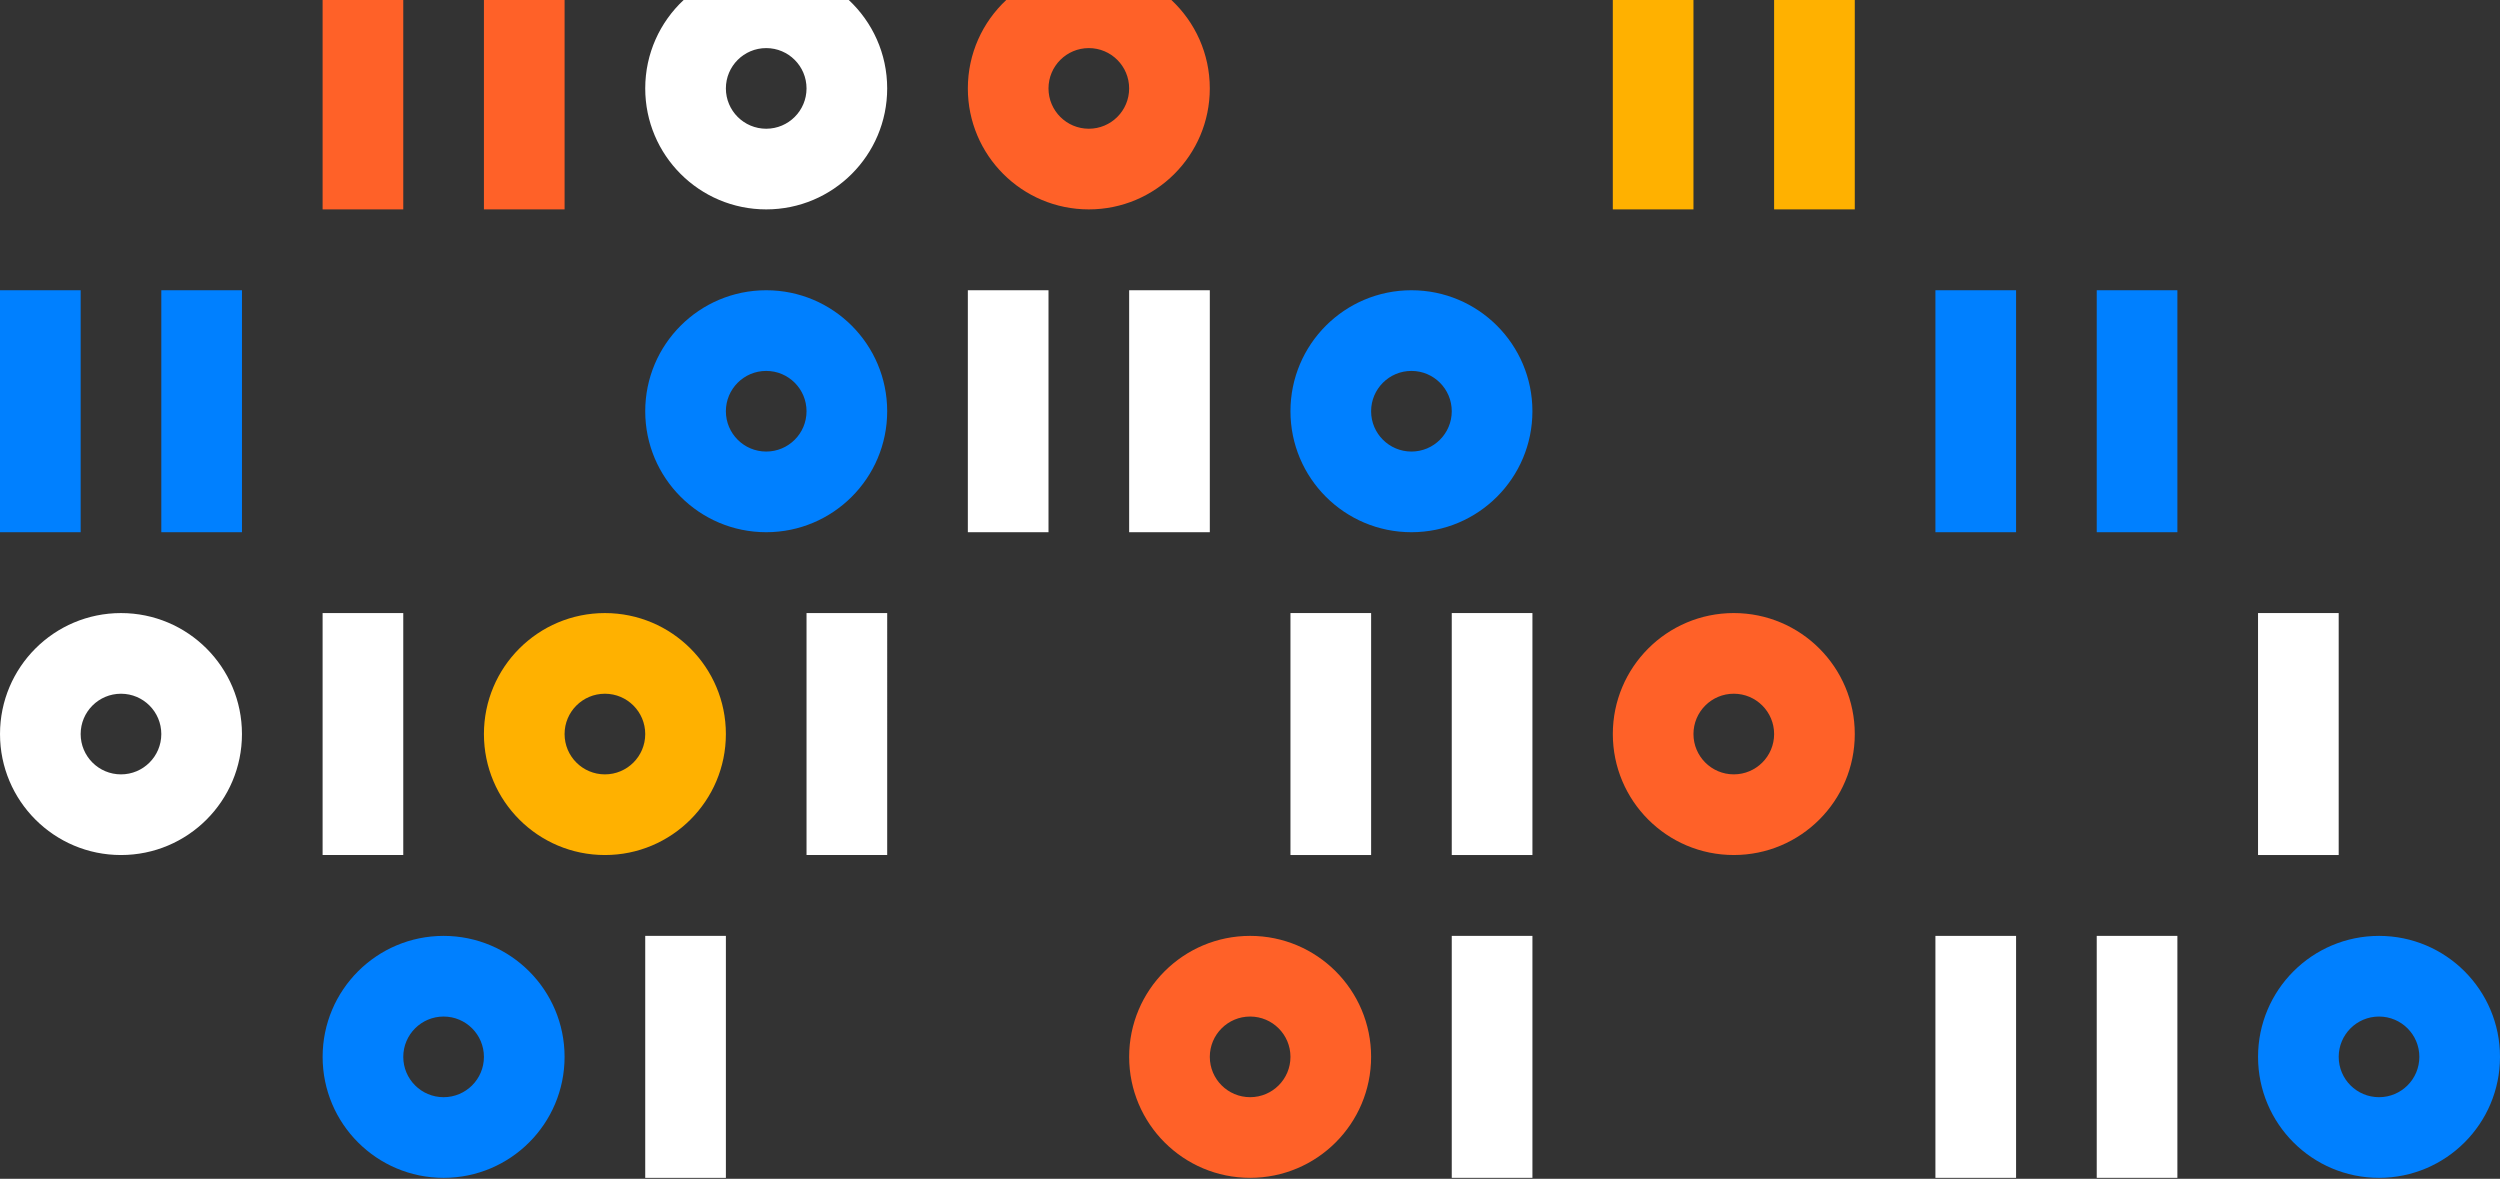
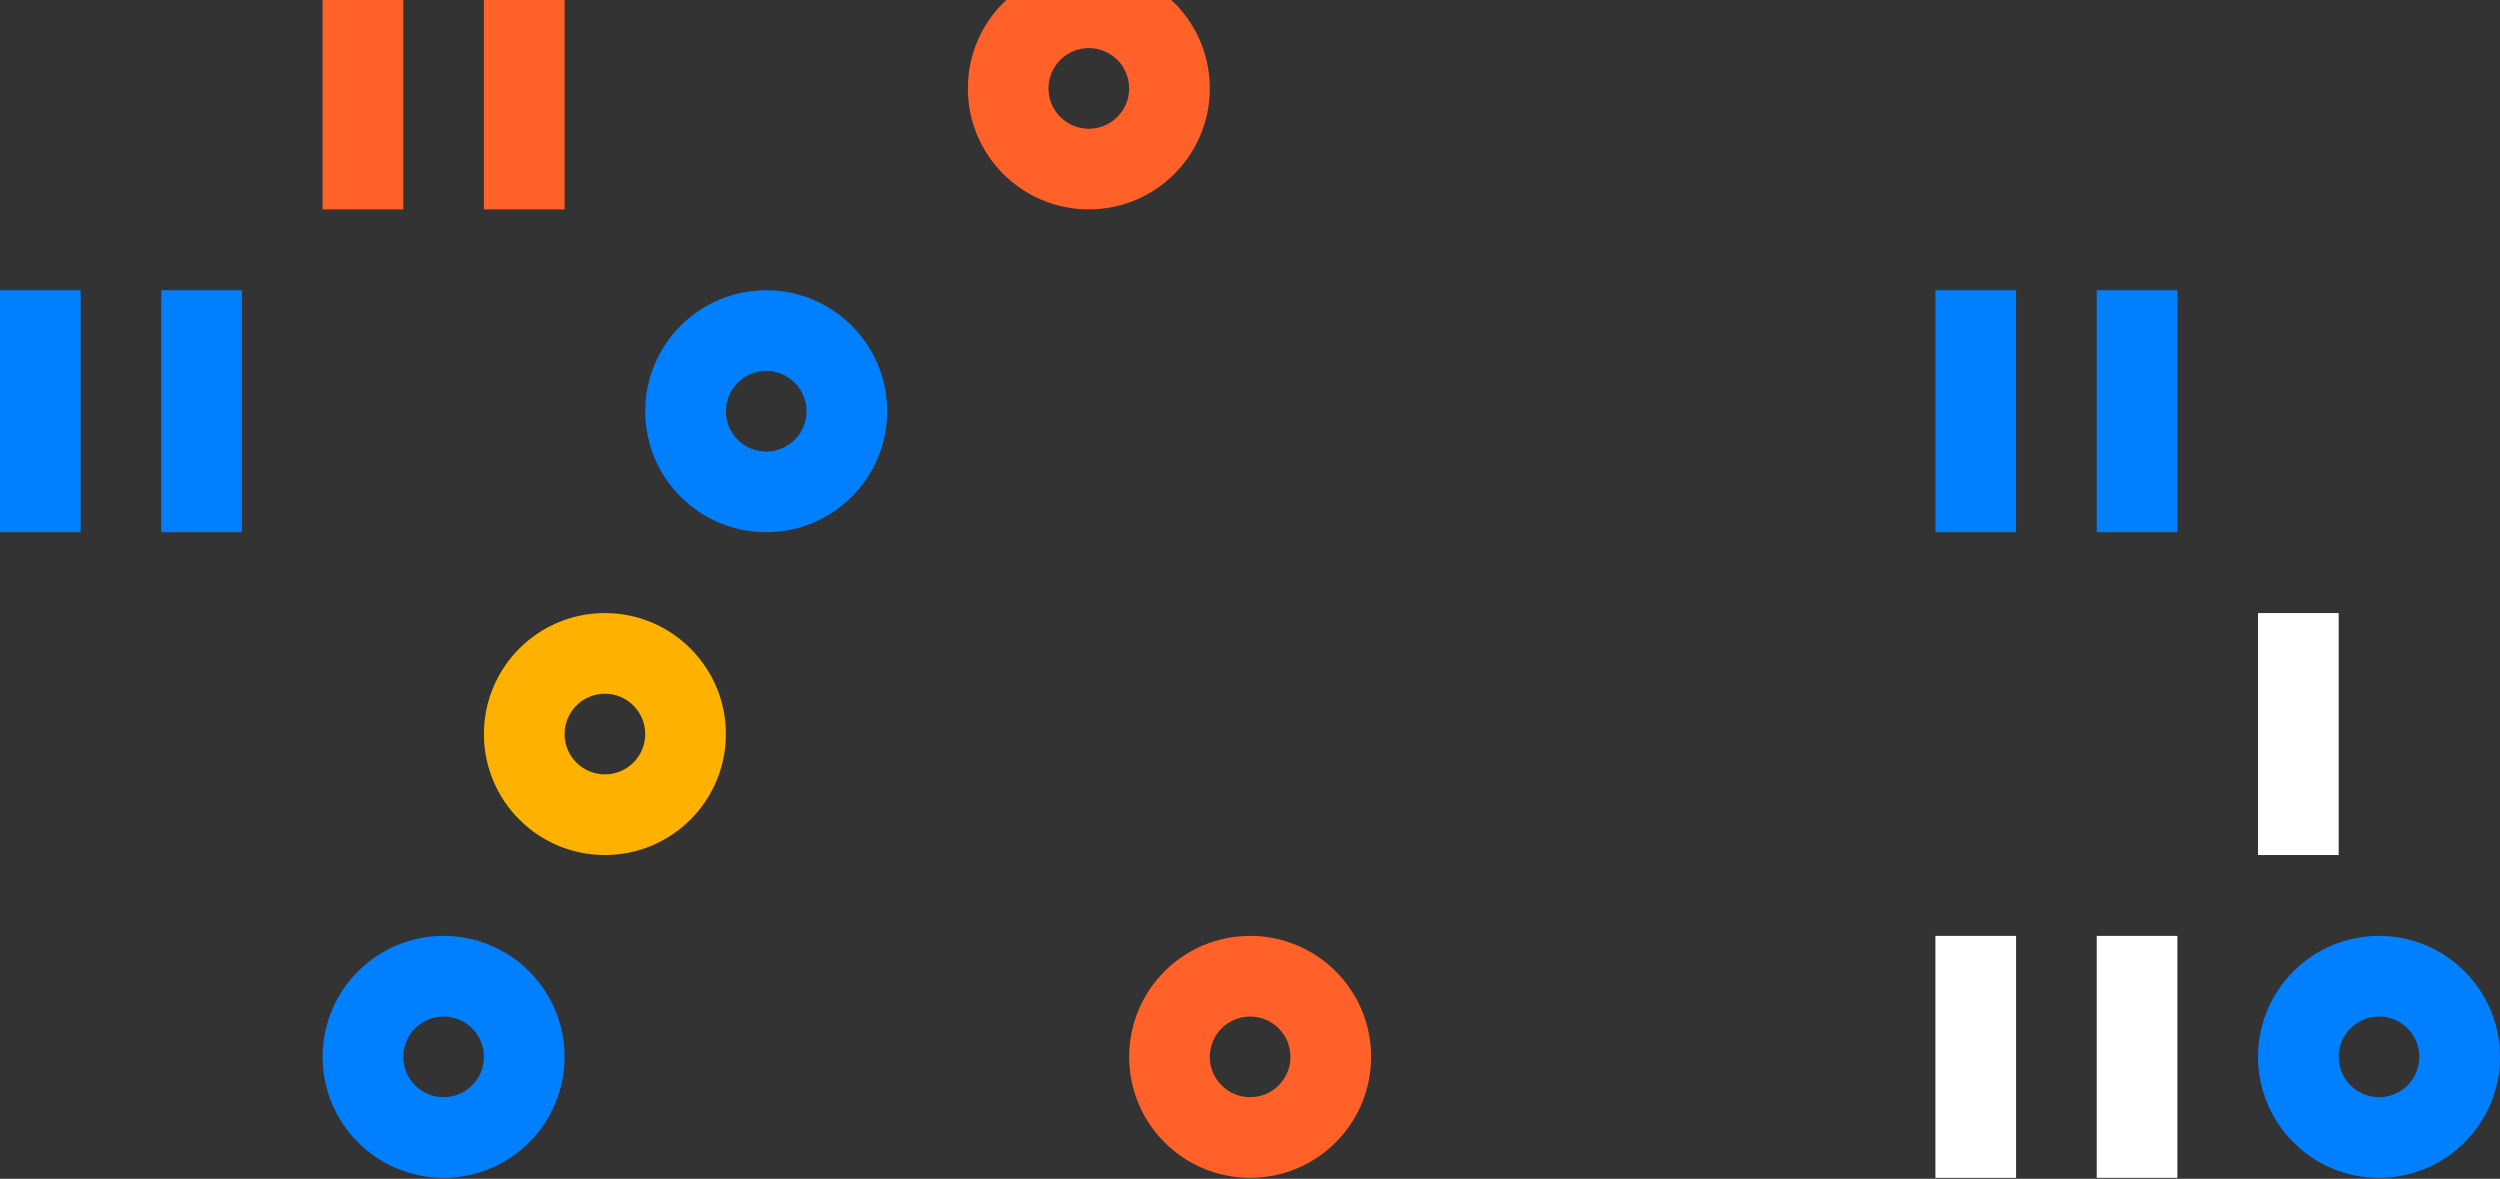
<svg xmlns="http://www.w3.org/2000/svg" class="hidden lg:block lg:ml-28 -mt-8" width="1790" height="844" fill="none">
  <rect width="100%" height="100%" fill="#333333" stroke="none" />
-   <path fill="#FF6128" d="M1241.39 438.951c-47.83 0-86.61 38.778-86.61 86.623 0 47.846 38.78 86.623 86.61 86.623 47.84 0 86.63-38.777 86.63-86.623 0-47.845-38.79-86.623-86.63-86.623Zm0 115.494c-15.94 0-28.87-12.928-28.87-28.871 0-15.942 12.93-28.87 28.87-28.87 15.95 0 28.88 12.928 28.88 28.87 0 15.943-12.93 28.871-28.88 28.871Z" />
-   <path fill="#FFB100" d="M1328.02 0h-57.76v149.921h57.76V0Zm-115.5 0h-57.75v149.927h57.75V0Z" />
  <path fill="#0080FF" d="M1703.38 670.096c-47.84 0-86.62 38.777-86.62 86.622 0 47.846 38.78 86.623 86.62 86.623s86.62-38.777 86.62-86.623c0-47.845-38.78-86.622-86.62-86.622Zm0 115.493c-15.95 0-28.87-12.928-28.87-28.871 0-15.942 12.92-28.87 28.87-28.87 15.95 0 28.87 12.928 28.87 28.87 0 15.943-12.92 28.871-28.87 28.871Z" />
  <path fill="#fff" d="M1674.5 438.951h-57.75v173.246h57.75V438.951Zm-230.99 231.145h-57.75v173.245h57.75V670.096Zm115.5-.006h-57.75v173.245h57.75V670.09Z" />
  <path fill="#0080FF" d="M1559.01 207.819h-57.75v173.246h57.75V207.819Zm-115.5 0h-57.75v173.246h57.75V207.819Z" />
  <path fill="#FF6128" d="M838.717 0h-118.24c-16.922 15.809-27.5 38.317-27.5 63.304 0 47.845 38.784 86.623 86.617 86.623 47.834 0 86.623-38.778 86.623-86.623 0-24.987-10.584-47.495-27.5-63.304Zm-59.123 92.174c-15.942 0-28.87-12.928-28.87-28.87 0-15.943 12.928-28.87 28.87-28.87 15.943 0 28.876 12.927 28.876 28.87 0 15.942-12.927 28.87-28.876 28.87ZM895.093 670.09c-47.833 0-86.617 38.777-86.617 86.623 0 47.845 38.784 86.622 86.617 86.622 47.834 0 86.623-38.777 86.623-86.622 0-47.846-38.783-86.623-86.623-86.623Zm0 115.493c-15.942 0-28.87-12.928-28.87-28.87 0-15.943 12.928-28.871 28.87-28.871 15.943 0 28.877 12.928 28.877 28.871 0 15.942-12.928 28.87-28.877 28.87Z" />
-   <path fill="#0080FF" d="M1010.59 207.819c-47.837 0-86.62 38.778-86.62 86.623 0 47.845 38.783 86.623 86.62 86.623 47.83 0 86.62-38.778 86.62-86.623 0-47.845-38.78-86.623-86.62-86.623Zm0 115.493c-15.946 0-28.874-12.927-28.874-28.87 0-15.943 12.928-28.87 28.874-28.87 15.94 0 28.87 12.927 28.87 28.87 0 15.943-12.92 28.87-28.87 28.87Z" />
-   <path fill="#fff" d="M750.73 207.819h-57.753v173.246h57.753V207.819Zm115.493 0H808.47v173.246h57.753V207.819ZM1097.22 670.09h-57.76v173.245h57.76V670.09Zm0-231.139h-57.76v173.246h57.76V438.951Zm-115.498 0H923.97v173.246h57.752V438.951Z" />
  <path fill="#0080FF" d="M548.602 207.819c-47.834 0-86.617 38.778-86.617 86.623 0 47.845 38.783 86.623 86.617 86.623 47.833 0 86.623-38.778 86.623-86.623 0-47.845-38.784-86.623-86.623-86.623Zm0 115.493c-15.943 0-28.871-12.927-28.871-28.87 0-15.943 12.928-28.87 28.871-28.87 15.942 0 28.876 12.927 28.876 28.87 0 15.943-12.928 28.87-28.876 28.87ZM317.621 670.096c-47.839 0-86.623 38.777-86.623 86.622 0 47.846 38.784 86.623 86.623 86.623 47.84 0 86.617-38.777 86.617-86.623 0-47.845-38.783-86.622-86.617-86.622Zm0 115.493c-15.948 0-28.876-12.928-28.876-28.871 0-15.942 12.928-28.87 28.876-28.87 15.949 0 28.87 12.928 28.87 28.87 0 15.943-12.927 28.871-28.87 28.871Z" />
  <path fill="#FFB100" d="M433.114 438.957c-47.839 0-86.623 38.778-86.623 86.623 0 47.845 38.784 86.623 86.623 86.623 47.84 0 86.617-38.778 86.617-86.623 0-47.845-38.783-86.623-86.617-86.623Zm0 115.494c-15.948 0-28.876-12.928-28.876-28.871 0-15.942 12.928-28.87 28.876-28.87 15.949 0 28.871 12.928 28.871 28.87 0 15.943-12.928 28.871-28.871 28.871Z" />
-   <path fill="#fff" d="M86.629 438.957c-47.84 0-86.623 38.778-86.623 86.623 0 47.845 38.783 86.623 86.623 86.623 47.839 0 86.617-38.778 86.617-86.623 0-47.845-38.784-86.623-86.617-86.623Zm0 115.494c-15.949 0-28.877-12.928-28.877-28.871 0-15.942 12.928-28.87 28.877-28.87 15.948 0 28.87 12.928 28.87 28.87 0 15.943-12.928 28.871-28.87 28.871Zm548.602-115.5h-57.753v173.246h57.753V438.951Zm-346.492 0h-57.752v173.246h57.752V438.951Zm230.998 231.145h-57.752v173.245h57.752V670.096ZM607.725 0h-118.24c-16.922 15.809-27.5 38.317-27.5 63.304 0 47.845 38.783 86.623 86.617 86.623 47.833 0 86.623-38.778 86.623-86.623 0-24.987-10.584-47.495-27.5-63.304Zm-59.123 92.174c-15.943 0-28.871-12.928-28.871-28.87 0-15.943 12.928-28.87 28.871-28.87 15.942 0 28.876 12.927 28.876 28.87 0 15.942-12.928 28.87-28.876 28.87Z" />
  <path fill="#FF6128" d="M288.739 0h-57.752v149.927h57.752V0Zm115.505 0h-57.753v149.921h57.753V0Z" />
  <path fill="#0080FF" d="M173.246 207.819h-57.753v173.246h57.753V207.819Zm-115.494 0H0v173.246h57.752V207.819Z" />
</svg>